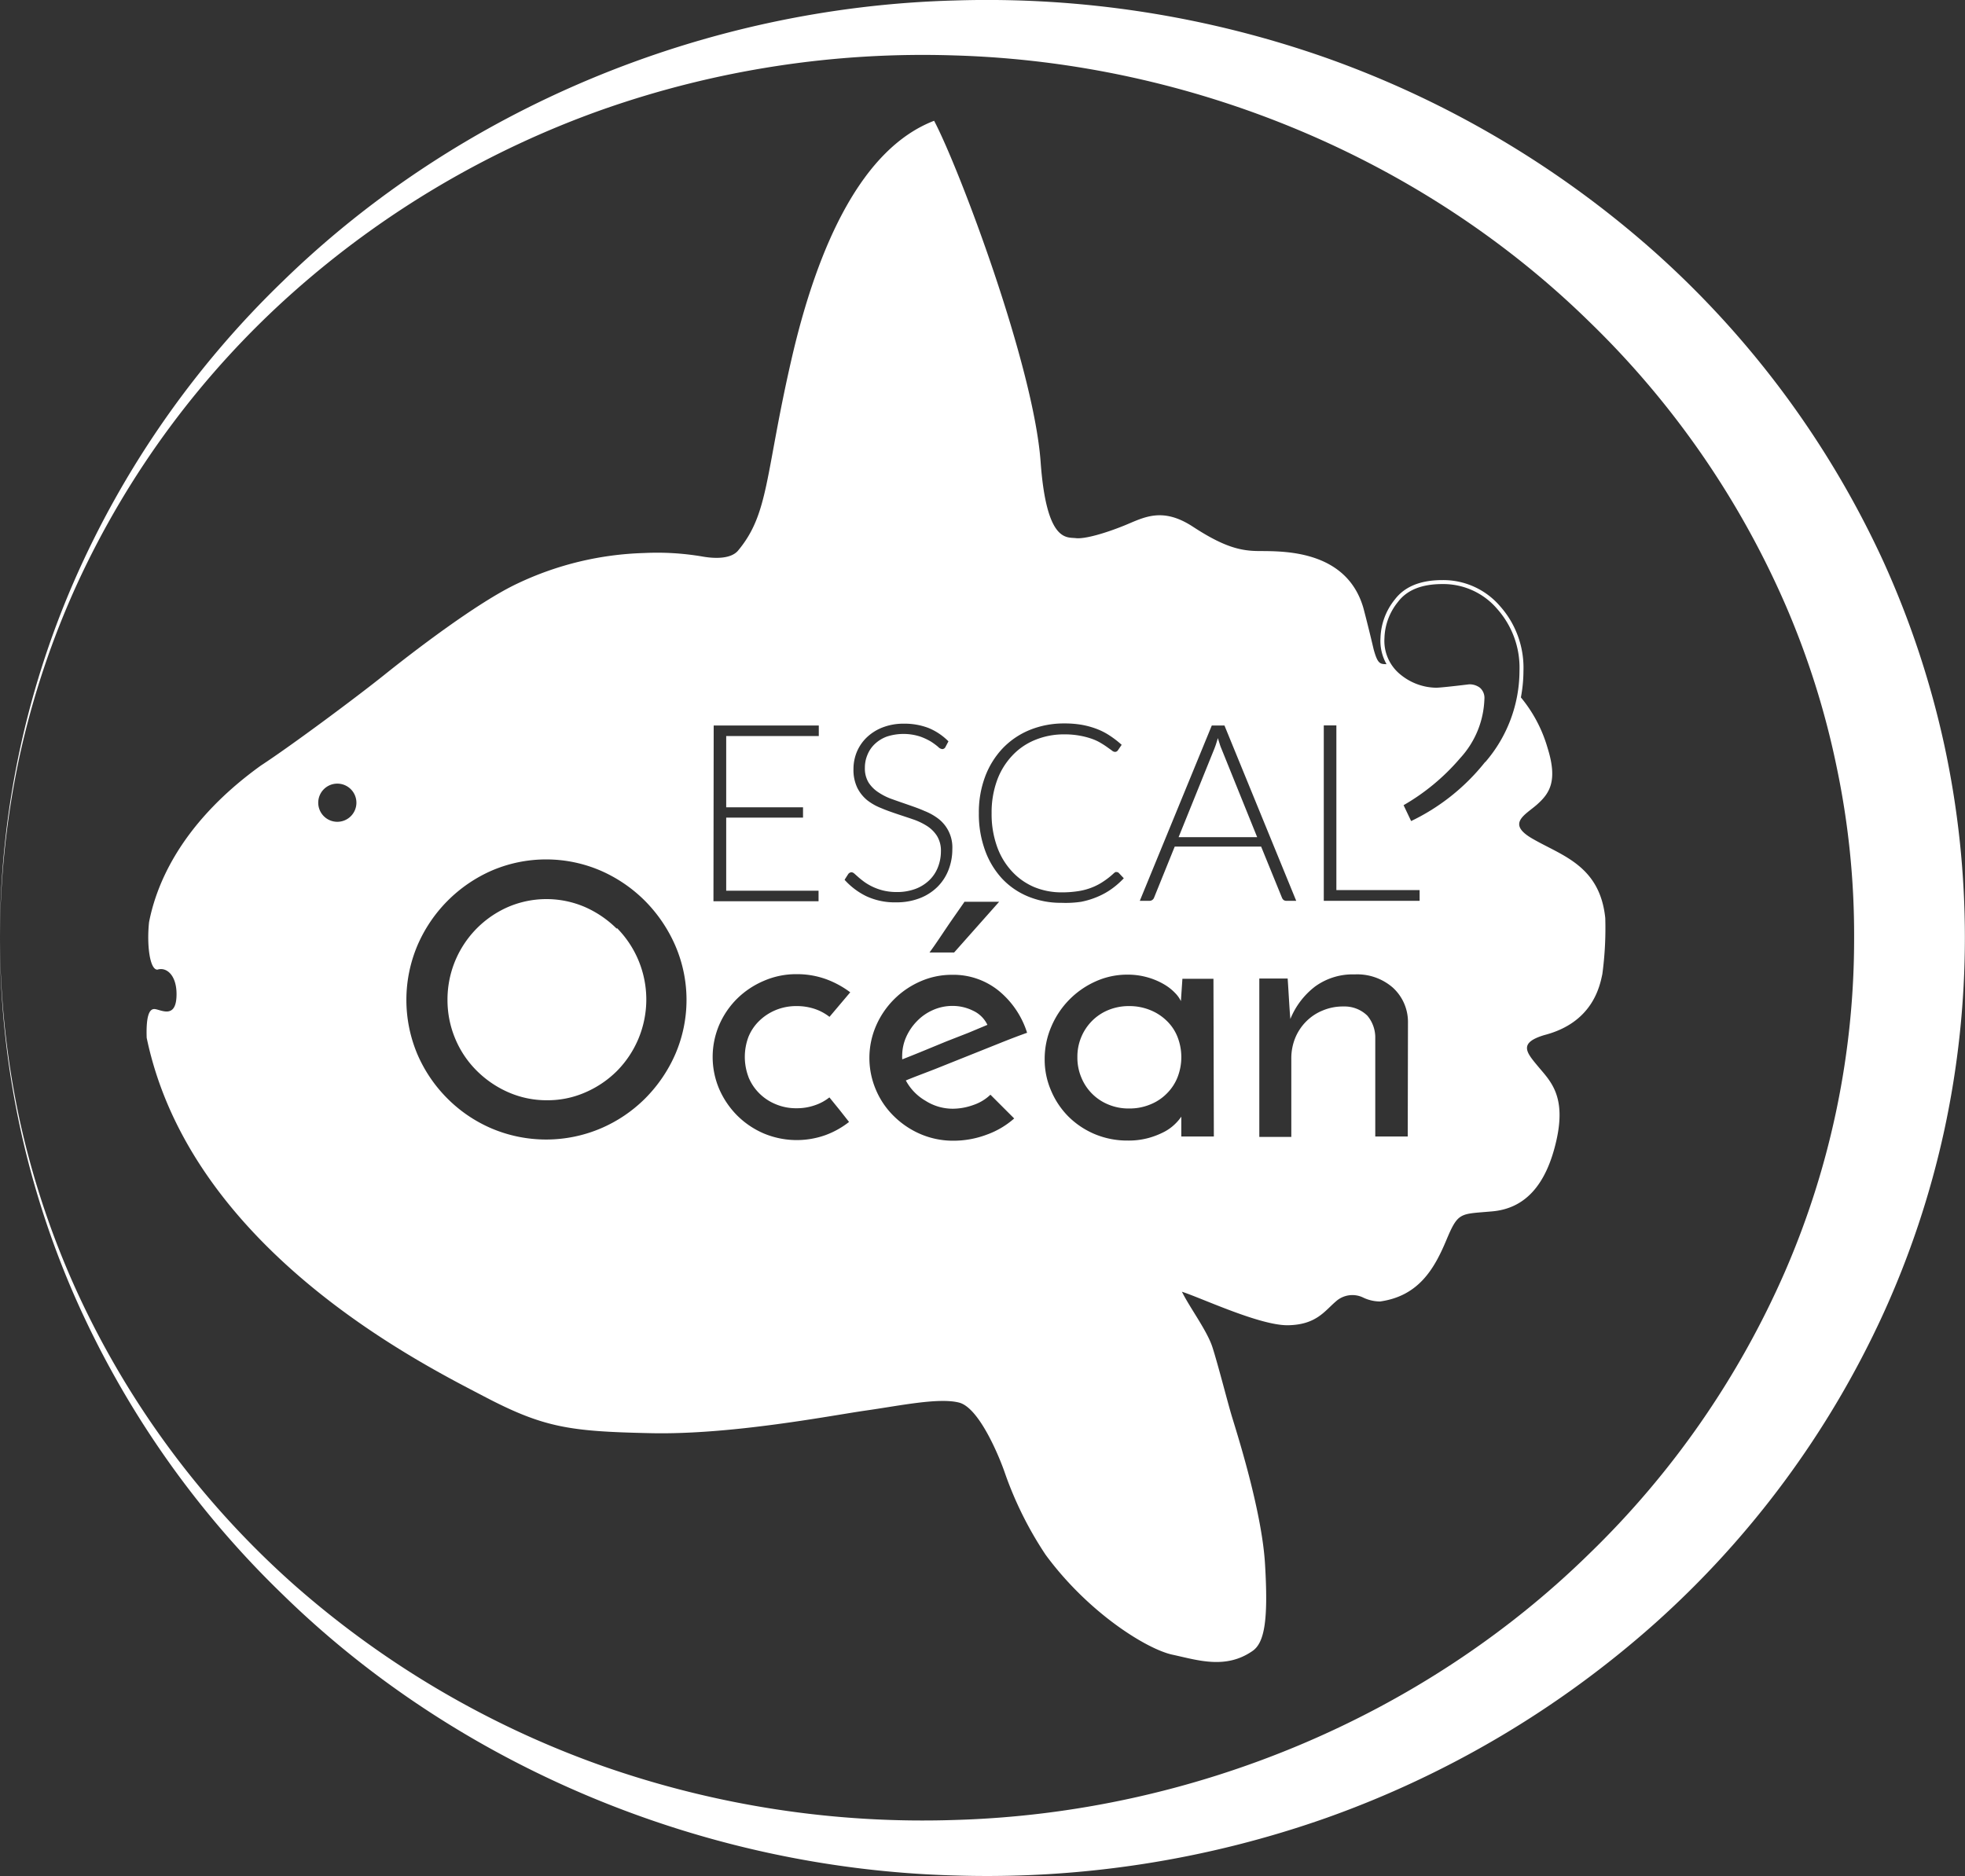
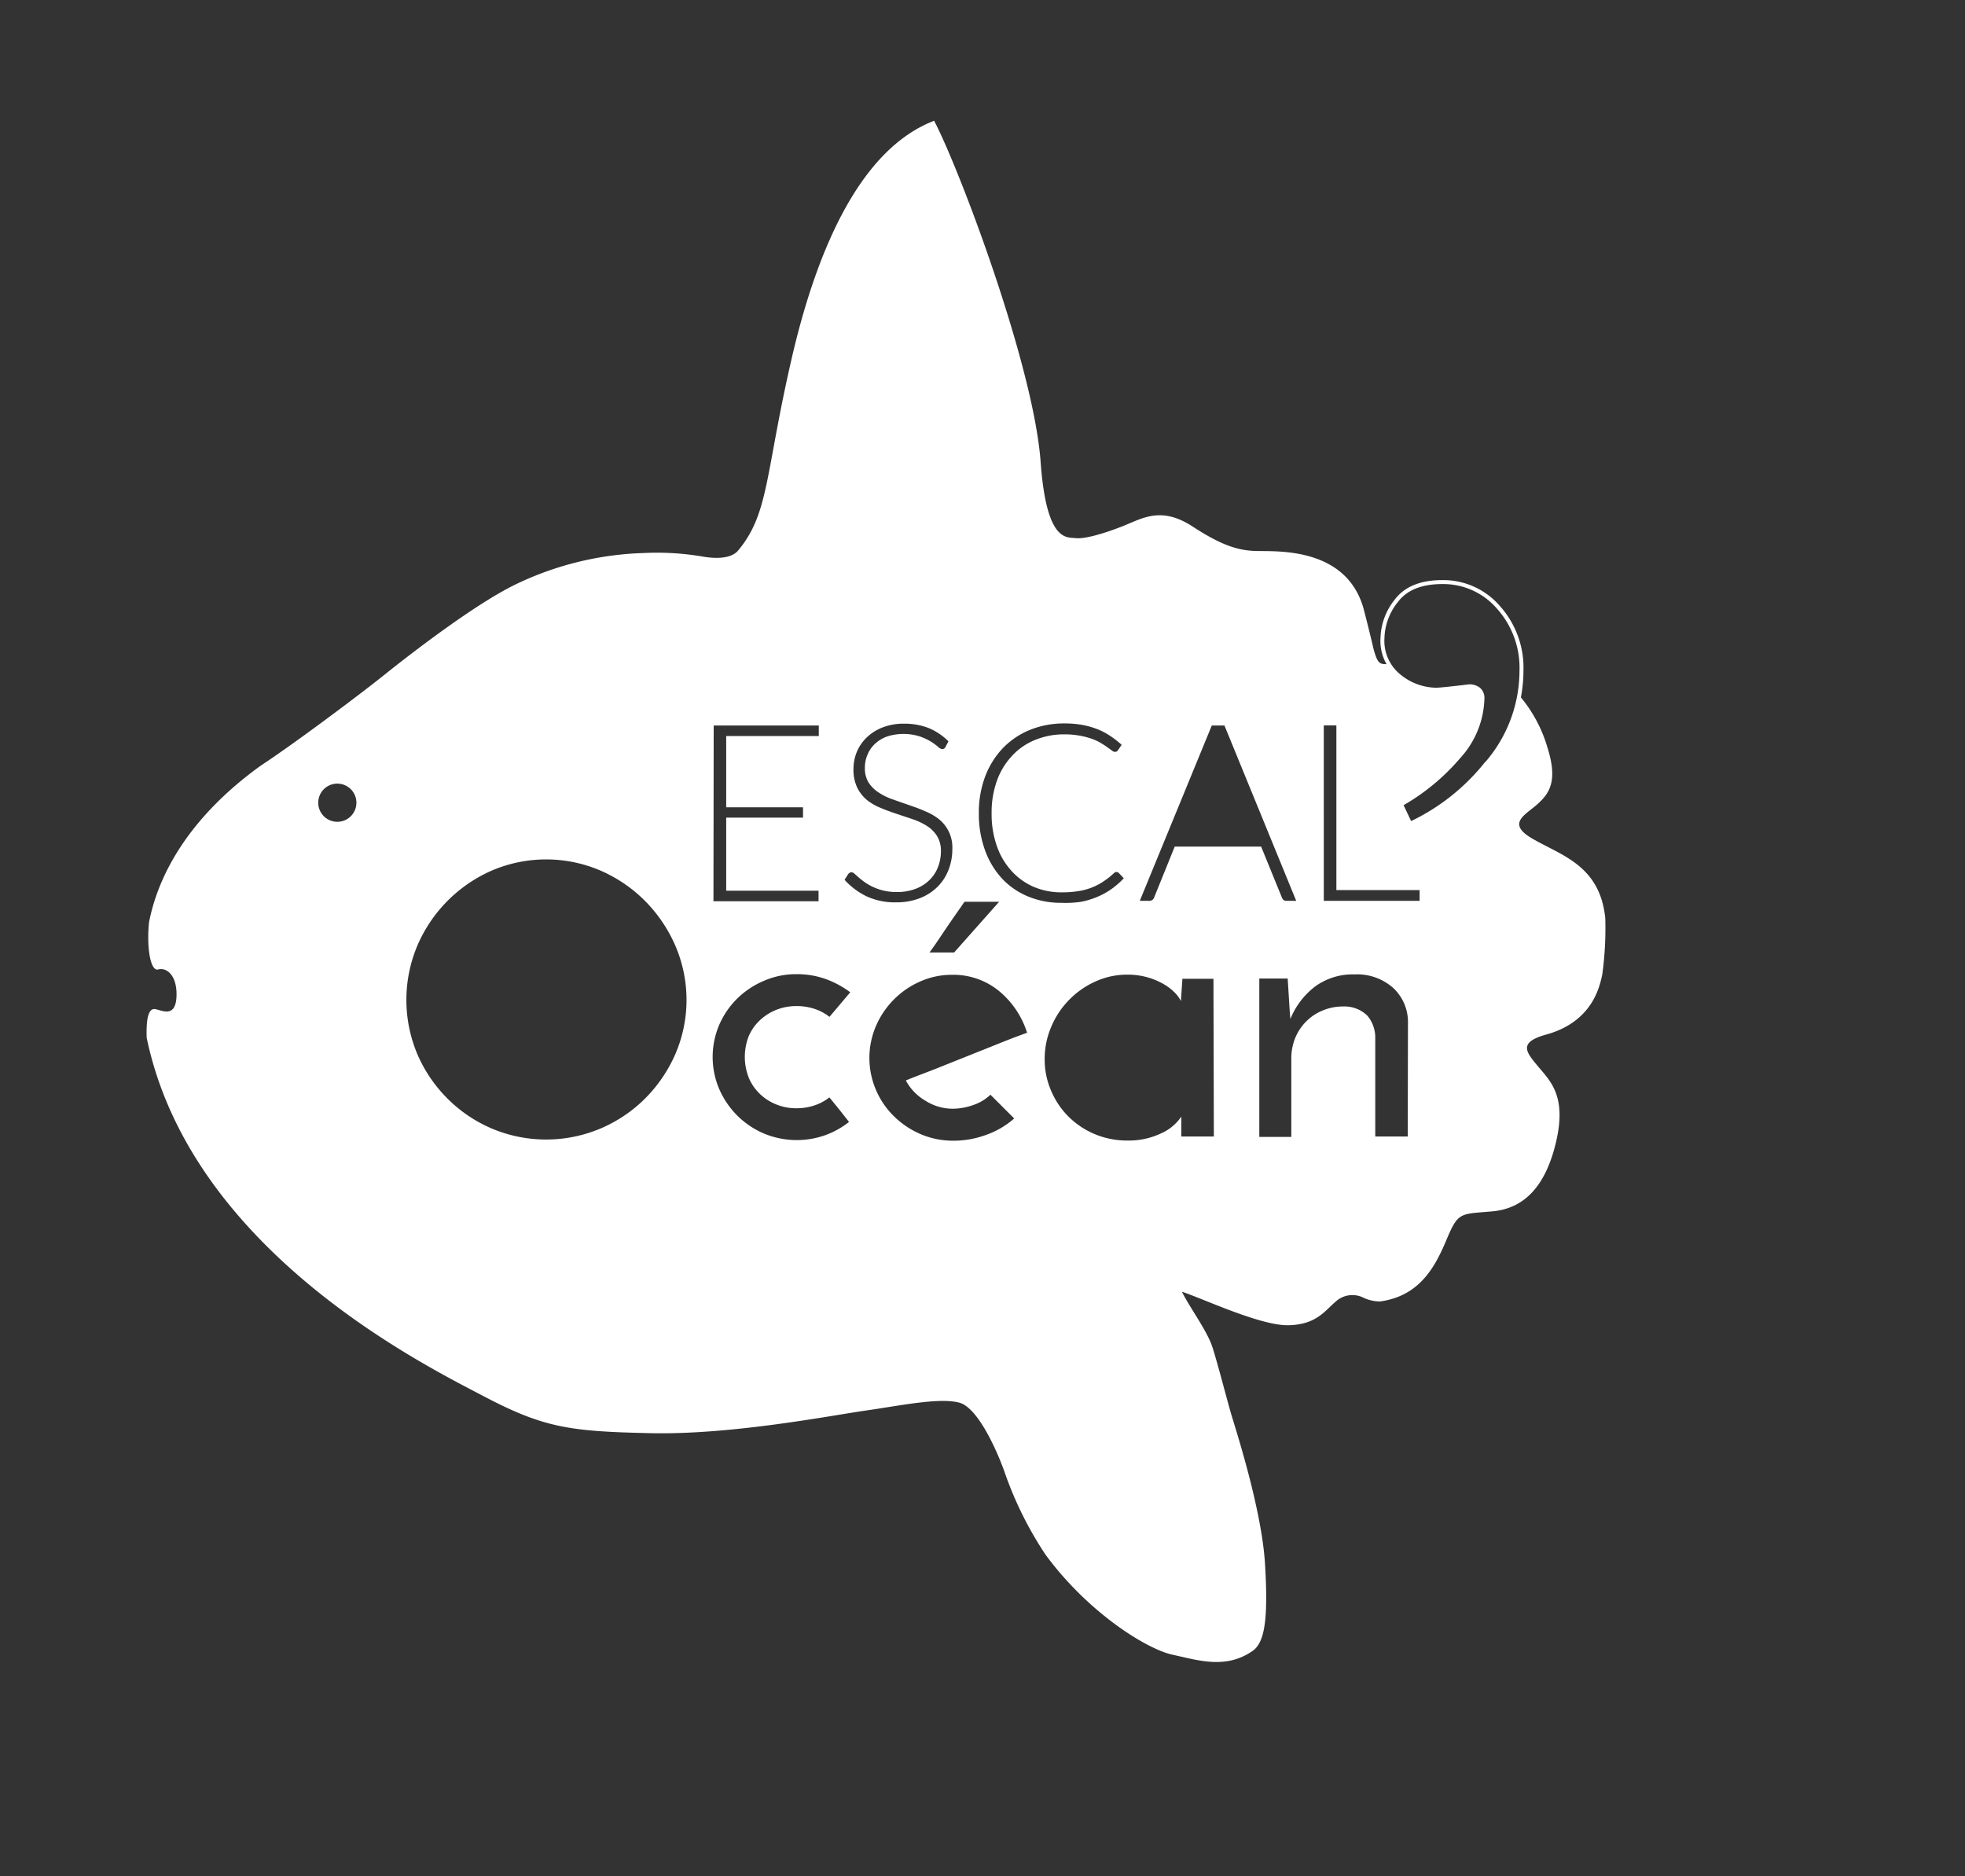
<svg xmlns="http://www.w3.org/2000/svg" xmlns:xlink="http://www.w3.org/1999/xlink" viewBox="0 0 248.1 236.91">
  <rect x="0" y="0" width="248.1" height="236.91" fill="#333333" stroke="none" />
  <defs>
-     <path id="reuse-0" d="M0 0h248.1v236.91H0z" class="cls-1" />
-   </defs>
+     </defs>
  <defs>
    <clipPath id="clip-path">
      <use xlink:href="#reuse-0" class="cls-1" />
    </clipPath>
    <style>.cls-1{fill:none}.cls-3{fill:#fff}</style>
  </defs>
  <g id="Calque_2" data-name="Calque 2">
    <g id="Calque_3_-_copie_2" data-name="Calque 3 - copie 2">
      <g clip-path="url(#clip-path)">
-         <path d="M0 118.44a110.51 110.51 0 0 0 2.47 22.94 107.8 107.8 0 0 0 7.31 21.86A111.77 111.77 0 0 0 37 200a118.69 118.69 0 0 0 39.09 23 122.11 122.11 0 0 0 44.48 6.81c30-.86 59.14-13.08 80.07-33.6a111.85 111.85 0 0 0 24.73-35.64 105.4 105.4 0 0 0 8.73-42.19 102.91 102.91 0 0 0-2.19-21.46 104.67 104.67 0 0 0-6.52-20.64 111.78 111.78 0 0 0-24.73-35.66C179.72 20.1 150.58 7.88 120.53 7a121.86 121.86 0 0 0-44.44 6.83A118.35 118.35 0 0 0 37 36.92 111.67 111.67 0 0 0 9.78 73.64 107.8 107.8 0 0 0 2.47 95.5 110.51 110.51 0 0 0 0 118.44m0 0a112.33 112.33 0 0 1 9.33-45 118.69 118.69 0 0 1 26.36-37.91C58 13.77 88.84.9 120.57.06a129 129 0 0 1 47 7.29 125.6 125.6 0 0 1 41.35 24.47 118.91 118.91 0 0 1 28.84 39A115.38 115.38 0 0 1 245.47 94a115.1 115.1 0 0 1 0 48.79 114.32 114.32 0 0 1-7.76 23.26 118.64 118.64 0 0 1-28.83 39 125.47 125.47 0 0 1-41.36 24.48 128.79 128.79 0 0 1-47 7.29c-31.65-.86-62.61-13.73-84.85-35.5a119 119 0 0 1-26.35-37.88 112.49 112.49 0 0 1-9.32-45" class="cls-3" />
+         <path d="M0 118.44a110.51 110.51 0 0 0 2.47 22.94 107.8 107.8 0 0 0 7.31 21.86A111.77 111.77 0 0 0 37 200a118.69 118.69 0 0 0 39.09 23 122.11 122.11 0 0 0 44.48 6.81c30-.86 59.14-13.08 80.07-33.6a111.85 111.85 0 0 0 24.73-35.64 105.4 105.4 0 0 0 8.73-42.19 102.91 102.91 0 0 0-2.19-21.46 104.67 104.67 0 0 0-6.52-20.64 111.78 111.78 0 0 0-24.73-35.66C179.72 20.1 150.58 7.88 120.53 7A118.35 118.35 0 0 0 37 36.92 111.67 111.67 0 0 0 9.78 73.64 107.8 107.8 0 0 0 2.47 95.5 110.51 110.51 0 0 0 0 118.44m0 0a112.33 112.33 0 0 1 9.33-45 118.69 118.69 0 0 1 26.36-37.91C58 13.77 88.84.9 120.57.06a129 129 0 0 1 47 7.29 125.6 125.6 0 0 1 41.35 24.47 118.91 118.91 0 0 1 28.84 39A115.38 115.38 0 0 1 245.47 94a115.1 115.1 0 0 1 0 48.79 114.32 114.32 0 0 1-7.76 23.26 118.64 118.64 0 0 1-28.83 39 125.47 125.47 0 0 1-41.36 24.48 128.79 128.79 0 0 1-47 7.29c-31.65-.86-62.61-13.73-84.85-35.5a119 119 0 0 1-26.35-37.88 112.49 112.49 0 0 1-9.32-45" class="cls-3" />
      </g>
      <use xlink:href="#reuse-0" class="cls-1" />
      <use xlink:href="#reuse-0" class="cls-1" />
-       <path d="M147.31 128.9a6.35 6.35 0 0 0-2.1-1.36 6.93 6.93 0 0 0-2.64-.5 6.77 6.77 0 0 0-2.63.5 6.23 6.23 0 0 0-2.05 1.36 6.4 6.4 0 0 0-1.86 4.58 6.45 6.45 0 0 0 .5 2.58 6.2 6.2 0 0 0 3.41 3.41 6.59 6.59 0 0 0 2.63.5 6.75 6.75 0 0 0 2.64-.5 6.09 6.09 0 0 0 2.1-1.38 6 6 0 0 0 1.36-2.05 7 7 0 0 0 0-5.11 5.76 5.76 0 0 0-1.36-2.03ZM77.85 117.25a13.26 13.26 0 0 0-4-2.72 12.29 12.29 0 0 0-9.71 0 12.75 12.75 0 0 0-7.64 11.74 12.59 12.59 0 0 0 1 4.94 12.46 12.46 0 0 0 2.7 4 13.06 13.06 0 0 0 4 2.72 12 12 0 0 0 4.87 1 11.83 11.83 0 0 0 4.85-1 12.88 12.88 0 0 0 4-2.72 12.84 12.84 0 0 0 0-18ZM122.28 130.41l2.39-1a3.73 3.73 0 0 0-1.82-1.79 5.76 5.76 0 0 0-2.53-.6 6 6 0 0 0-2.55.53 6.3 6.3 0 0 0-2 1.4 6.82 6.82 0 0 0-1.36 2 5.86 5.86 0 0 0-.5 2.34 2.16 2.16 0 0 0 0 .33.64.64 0 0 1 0 .15c.82-.32 1.72-.68 2.69-1.08l2.89-1.19ZM154.21 94.52a5.31 5.31 0 0 1-.22-.61c-.07-.22-.15-.46-.22-.71l-.22.71c-.07.23-.15.43-.22.62l-4.52 11.18h9.92Z" class="cls-3" />
      <path d="M193.66 106c-3.62-2-1.06-3.09.45-4.45s2.6-2.91 1.29-7.09a17.65 17.65 0 0 0-3.57-6.63 18.45 18.45 0 0 1-4.12 8.51 26.85 26.85 0 0 1-9.66 7.64l-1.16-2.44a26.93 26.93 0 0 0 7.28-6 11.31 11.31 0 0 0 3-7.31 1.45 1.45 0 0 0-.48-1.23 1.94 1.94 0 0 0-1.17-.37c-2.39.29-3.8.43-4.2.43a7.49 7.49 0 0 1-4.57-1.65 5.13 5.13 0 0 1-1.39-1.55c-1.07 0-1.37.15-1.93-1.89-.23-1-.83-3.47-1.29-5.2-2.14-7.39-10.22-7.16-13.14-7.19-2.34 0-4.45-.5-8.38-3.07s-6.25-1.13-8.67-.15-5 1.73-6.13 1.59-3.69.59-4.43-9.61c-.89-12.28-10.36-37.26-13.45-43.09-9 3.46-14.63 15.45-18 30.09s-2.81 19.51-6.8 24.24c-.86.94-2.67 1-4.41.7a34 34 0 0 0-7.39-.45 39.87 39.87 0 0 0-16 3.85c-5.13 2.41-13.43 8.82-16.82 11.54s-11.67 8.89-15.6 11.46c-10.78 7.77-13.35 15.92-14.1 19.76-.3 2.79.07 6 1.05 6 1.14-.37 2.42.68 2.42 3.09 0 3.18-1.89 2-2.72 1.89s-1.13 1.21-1.05 3.62c5.58 26.78 34.92 41.26 42.54 45.26s10.86 4.45 21.12 4.67 22.85-2.25 27.15-2.86 9.21-1.66 11.77-1 5.1 6.93 5.73 8.75a45.75 45.75 0 0 0 5.2 10.48c5.44 7.39 12.83 11.92 16 12.6s6.71 1.89 10.1-.46c1.59-1.08 2-4.14 1.59-11s-3.7-17-4.23-18.78-1.73-6.49-2.41-8.59-2.87-5-3.85-7c2.57.83 9.89 4.3 13.43 4.23s4.6-1.81 6-3a3.11 3.11 0 0 1 3.4-.52 5 5 0 0 0 2.19.52c4.89-.69 6.86-4.15 8.37-7.76s1.73-3.25 5.81-3.62 6.78-3.25 8.07-8.91-.76-7.54-2.27-9.35-2.56-3 .76-4c6.11-1.58 7-6.18 7.32-7.69a43.39 43.39 0 0 0 .37-7.09c-.68-6.57-5.4-7.85-9.02-9.92Zm-151.08-2.23a2.41 2.41 0 1 1 2.42-2.41 2.41 2.41 0 0 1-2.42 2.41Zm42.69 29.33a18.3 18.3 0 0 1-3.82 5.61 17.84 17.84 0 0 1-5.63 3.79 17.65 17.65 0 0 1-13.73 0 17.71 17.71 0 0 1-5.6-3.79 17.9 17.9 0 0 1-3.8-5.61 17.64 17.64 0 0 1 0-13.68 18.11 18.11 0 0 1 9.4-9.49 17.42 17.42 0 0 1 13.73 0 18.15 18.15 0 0 1 5.63 3.84 18.48 18.48 0 0 1 3.82 5.65 17.3 17.3 0 0 1 0 13.68ZM153 91.61h1.6l9.06 22.14h-1.24a.61.61 0 0 1-.36-.11.77.77 0 0 1-.21-.31l-2.62-6.43h-10.91l-2.6 6.43a.62.62 0 0 1-.59.42h-1.22Zm-62.89 0h13.27v1.33H91.69v9h9.7v1.3h-9.7v9.23h11.66v1.33H90.08ZM94.5 136a6.17 6.17 0 0 0 1.36 2.05 6.3 6.3 0 0 0 2.08 1.38 6.58 6.58 0 0 0 2.62.51 6.85 6.85 0 0 0 2.3-.37 6 6 0 0 0 1.86-1l1.26 1.55 1.22 1.55a10.88 10.88 0 0 1-3 1.67 10.78 10.78 0 0 1-7.75-.21 10.76 10.76 0 0 1-3.37-2.27 10.91 10.91 0 0 1-2.27-3.34 10.32 10.32 0 0 1 0-8.11 10.59 10.59 0 0 1 2.27-3.32 10.85 10.85 0 0 1 3.37-2.24 10.19 10.19 0 0 1 4.12-.84 10.76 10.76 0 0 1 3.7.62 11.88 11.88 0 0 1 3.08 1.67l-2.62 3.1a6.23 6.23 0 0 0-1.86-1 7.11 7.11 0 0 0-2.3-.36 6.76 6.76 0 0 0-2.62.5 6.58 6.58 0 0 0-2.08 1.36 5.9 5.9 0 0 0-1.36 2 7.18 7.18 0 0 0 0 5.11Zm12.15-24.93.44-.69a.55.55 0 0 1 .44-.24.69.69 0 0 1 .36.19l.53.47c.21.18.46.38.75.59a7 7 0 0 0 2.36 1.06 7.3 7.3 0 0 0 1.7.19 6.67 6.67 0 0 0 2.36-.4 5.11 5.11 0 0 0 1.74-1.09 4.58 4.58 0 0 0 1.09-1.64 5.47 5.47 0 0 0 .38-2 3.56 3.56 0 0 0-.48-1.93 4.13 4.13 0 0 0-1.26-1.27 8.15 8.15 0 0 0-1.78-.85c-.66-.23-1.35-.45-2-.67s-1.38-.47-2-.74a6.94 6.94 0 0 1-1.78-1 4.79 4.79 0 0 1-1.26-1.58 5.21 5.21 0 0 1-.48-2.37 5.68 5.68 0 0 1 .42-2.15 5.46 5.46 0 0 1 1.24-1.82 6.05 6.05 0 0 1 2-1.27 7.27 7.27 0 0 1 2.73-.48 8.43 8.43 0 0 1 3.1.55 7.65 7.65 0 0 1 2.5 1.68l-.38.72a.45.45 0 0 1-.41.26.86.86 0 0 1-.52-.29 9 9 0 0 0-.87-.64 7.45 7.45 0 0 0-1.38-.65A6.83 6.83 0 0 0 112 93a4.39 4.39 0 0 0-1.54.94 3.85 3.85 0 0 0-.94 1.38 4.13 4.13 0 0 0-.32 1.64 3.42 3.42 0 0 0 .47 1.86 4.21 4.21 0 0 0 1.27 1.25 7.56 7.56 0 0 0 1.78.87c.66.24 1.34.47 2 .7s1.38.48 2 .76a7.3 7.3 0 0 1 1.78 1 4.56 4.56 0 0 1 1.74 3.82 7.13 7.13 0 0 1-.48 2.62 6.14 6.14 0 0 1-1.39 2.14 6.49 6.49 0 0 1-2.22 1.43 8.06 8.06 0 0 1-3 .53 8.47 8.47 0 0 1-3.78-.78 9 9 0 0 1-2.72-2.05Zm15.1 2.8h4.4l-5.68 6.4h-3.11c.74-1 1.47-2.12 2.2-3.2s1.44-2.07 2.19-3.16ZM116.86 139a6.39 6.39 0 0 0 3.46 1 7.74 7.74 0 0 0 2.6-.48 5.73 5.73 0 0 0 2.13-1.29l3 3a10.65 10.65 0 0 1-3.48 2.05 11.94 11.94 0 0 1-4.2.76 10.43 10.43 0 0 1-4.13-.83 10.89 10.89 0 0 1-3.36-2.25 10.22 10.22 0 0 1-2.27-3.31 10.23 10.23 0 0 1 0-8.12 10.8 10.8 0 0 1 5.58-5.6 9.81 9.81 0 0 1 4-.84 9.1 9.1 0 0 1 5.89 2 11.19 11.19 0 0 1 3.6 5.32q-1.47.52-3.39 1.29l-4 1.6-4.1 1.64c-1.37.54-2.64 1-3.82 1.49a6.49 6.49 0 0 0 2.49 2.57Zm9.63-28.09a10.5 10.5 0 0 1-2.13-3.57 13.34 13.34 0 0 1-.77-4.67 12.8 12.8 0 0 1 .79-4.6 10.62 10.62 0 0 1 2.22-3.58 9.94 9.94 0 0 1 3.4-2.31 11.43 11.43 0 0 1 4.41-.83 12.59 12.59 0 0 1 2.21.18 10.68 10.68 0 0 1 1.87.52 8.38 8.38 0 0 1 1.63.84 12.09 12.09 0 0 1 1.5 1.16l-.48.7a.43.43 0 0 1-.39.19.64.64 0 0 1-.36-.17l-.56-.4c-.22-.16-.49-.34-.81-.53a6.06 6.06 0 0 0-1.14-.54 9.79 9.79 0 0 0-1.52-.4 10.33 10.33 0 0 0-1.95-.17 9.51 9.51 0 0 0-3.71.7 8.08 8.08 0 0 0-2.91 2 9.05 9.05 0 0 0-1.91 3.13 11.87 11.87 0 0 0-.68 4.12 12.17 12.17 0 0 0 .68 4.2 9 9 0 0 0 1.86 3.12 8.15 8.15 0 0 0 2.81 2 9 9 0 0 0 3.51.68 13.27 13.27 0 0 0 2.12-.16 7.86 7.86 0 0 0 1.72-.47 7.44 7.44 0 0 0 1.45-.77 9.8 9.8 0 0 0 1.33-1.06l.15-.1a.31.31 0 0 1 .17 0 .36.36 0 0 1 .26.11l.63.67a10.43 10.43 0 0 1-1.5 1.32 9.07 9.07 0 0 1-1.78 1 10.21 10.21 0 0 1-2.11.65 13.21 13.21 0 0 1-2.5.13 10.76 10.76 0 0 1-4.22-.81 9.42 9.42 0 0 1-3.29-2.28Zm26.77 32.6h-4.11V141a5.66 5.66 0 0 1-.76.9 5.74 5.74 0 0 1-1.36 1 10.2 10.2 0 0 1-2 .79 9.55 9.55 0 0 1-2.63.33 10.63 10.63 0 0 1-4.22-.83 10.5 10.5 0 0 1-3.32-2.24 10.31 10.31 0 0 1-2.17-3.28 9.79 9.79 0 0 1-.79-3.91 10.27 10.27 0 0 1 .84-4.13 10.89 10.89 0 0 1 5.58-5.7 9.66 9.66 0 0 1 4-.86 9.09 9.09 0 0 1 2.63.36 8.84 8.84 0 0 1 2.05.88 6.3 6.3 0 0 1 1.39 1.1 3.9 3.9 0 0 1 .71 1l.19-2.82h3.92Zm24.48 0h-4.1v-12.65a4.29 4.29 0 0 0-1-2.61 4.11 4.11 0 0 0-3-1.16 6.55 6.55 0 0 0-2.62.5 6.22 6.22 0 0 0-2.12 1.41 6.39 6.39 0 0 0-1.36 2.05 6.81 6.81 0 0 0-.5 2.63v9.88H159v-20h3.58c.07 1 .12 1.89.17 2.7s.1 1.62.17 2.41a9.81 9.81 0 0 1 3.12-4.1 8.07 8.07 0 0 1 5-1.53 6.84 6.84 0 0 1 4.82 1.67 5.87 5.87 0 0 1 1.91 4.3Zm1.5-29.76h-12.1V91.6h1.59v20.79h10.51Z" class="cls-3" />
      <path fill="none" stroke="#fff" stroke-miterlimit="10" stroke-width=".5" d="M187.71 96.37a26.85 26.85 0 0 1-9.66 7.64l-1.16-2.44a26.93 26.93 0 0 0 7.28-6 11.31 11.31 0 0 0 3-7.31 1.45 1.45 0 0 0-.48-1.23 1.94 1.94 0 0 0-1.17-.37c-2.39.29-3.8.43-4.2.43a7.49 7.49 0 0 1-4.57-1.65 5.71 5.71 0 0 1-2.2-4.87 7.83 7.83 0 0 1 1.76-4.72q1.78-2.35 5.8-2.35a9.2 9.2 0 0 1 7.1 3.21 11.43 11.43 0 0 1 2.89 8 17.93 17.93 0 0 1-4.41 11.72" />
    </g>
  </g>
</svg>